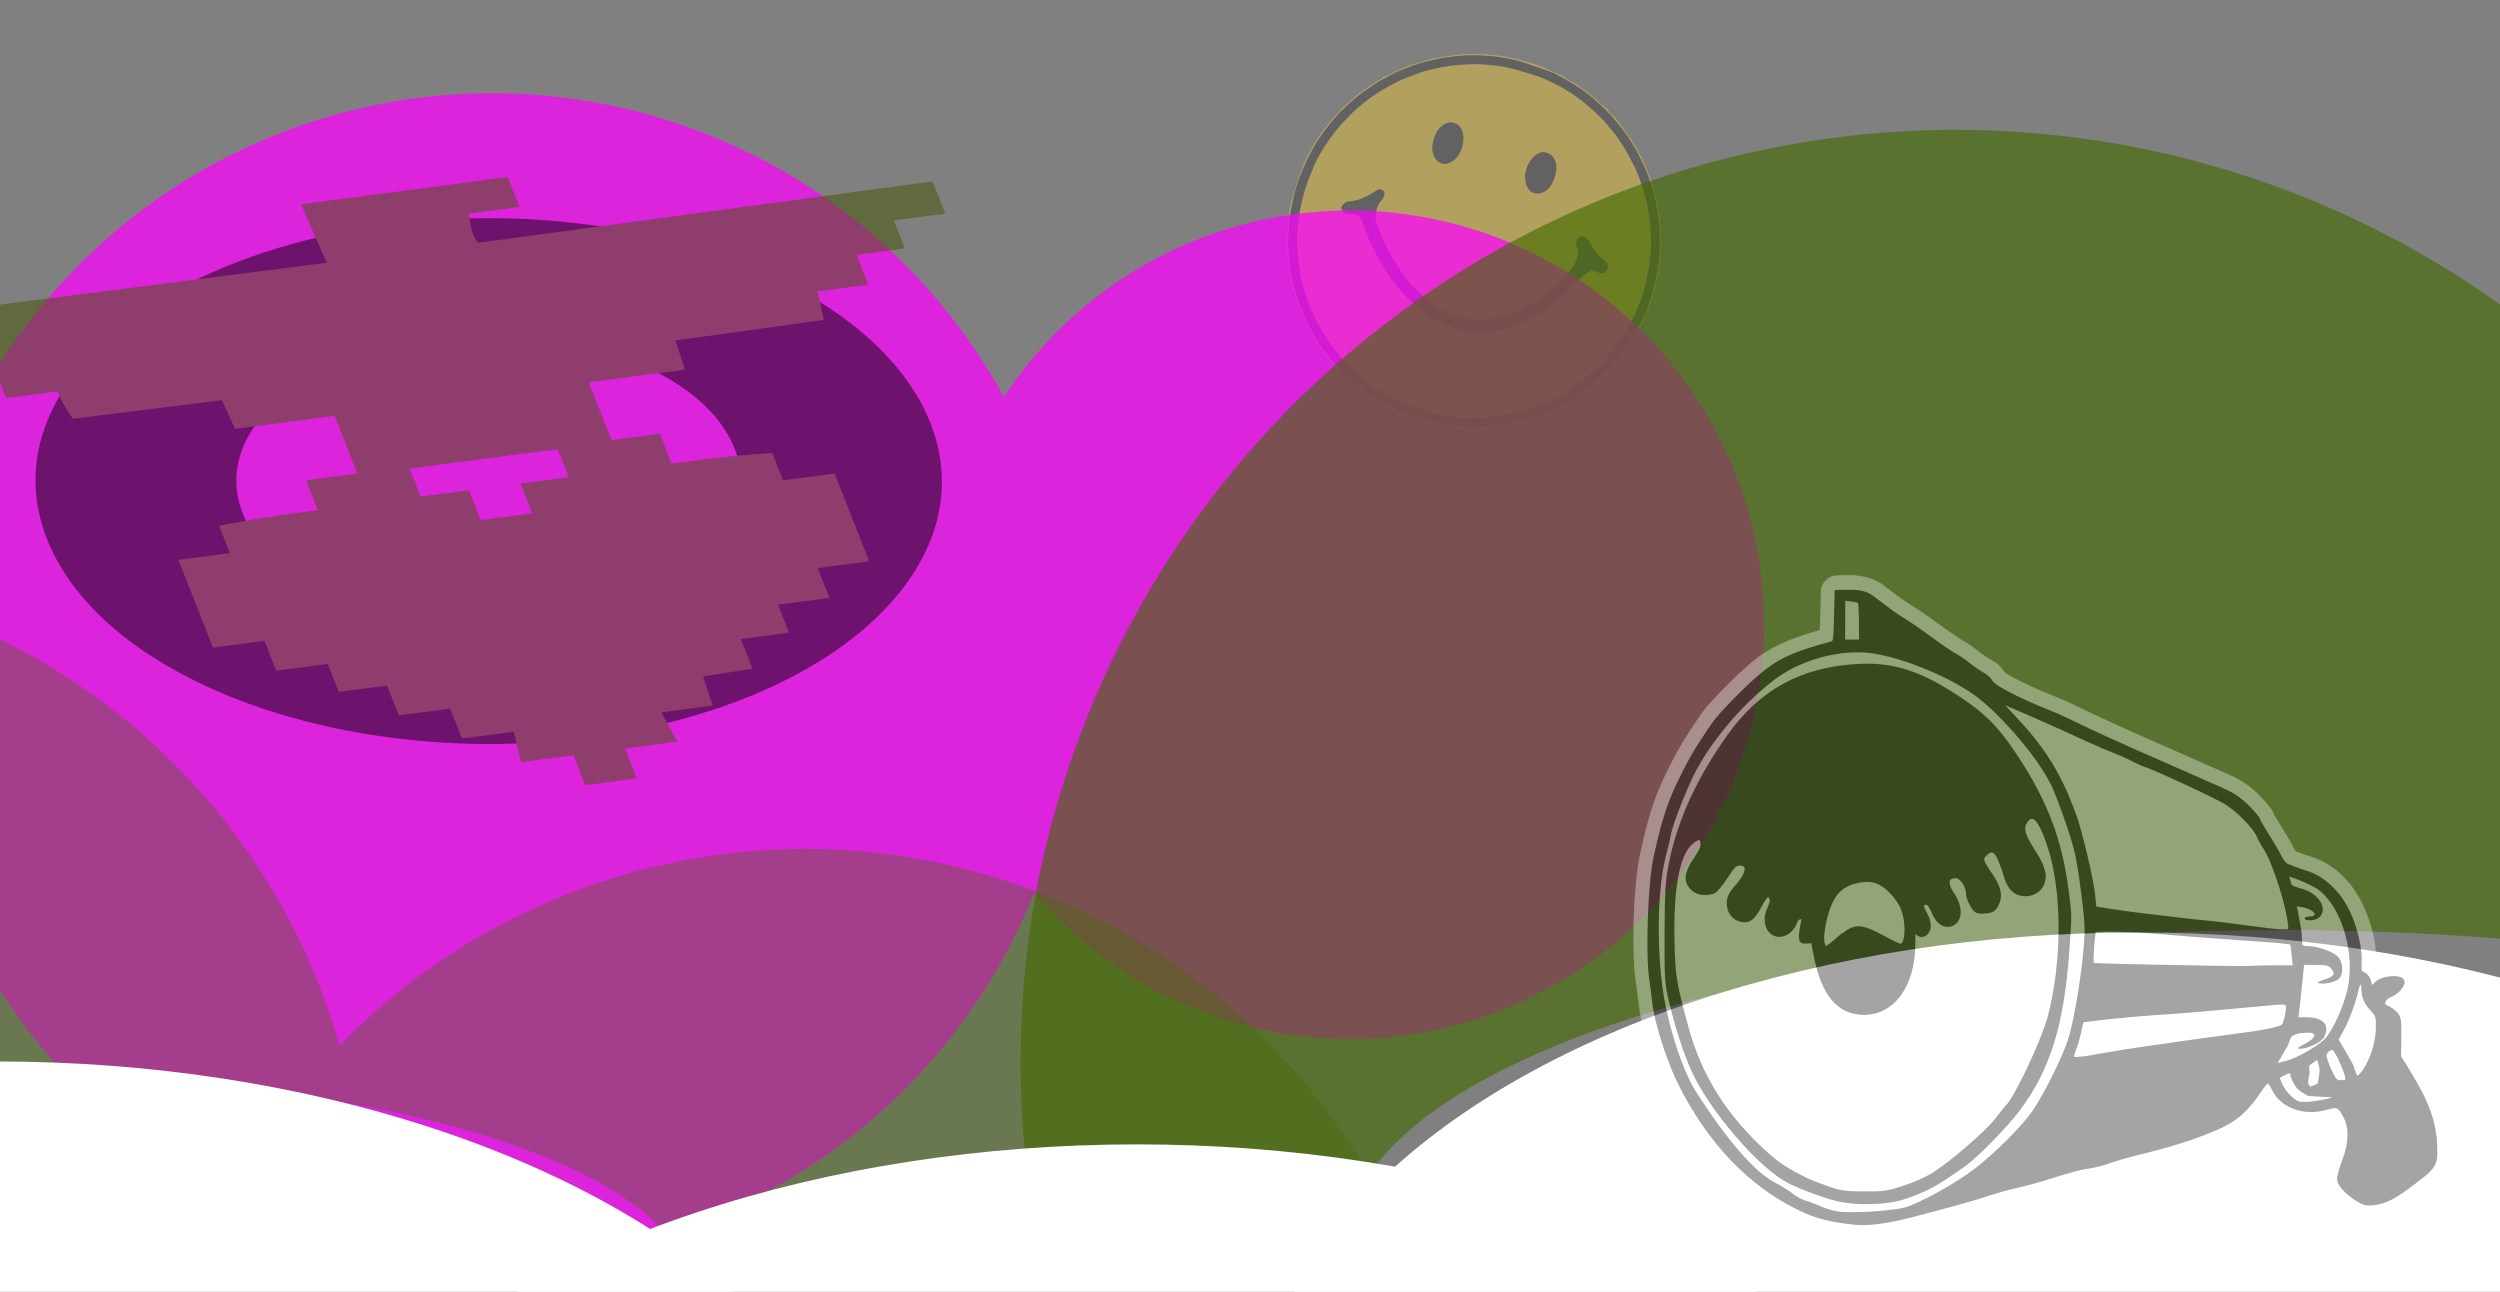
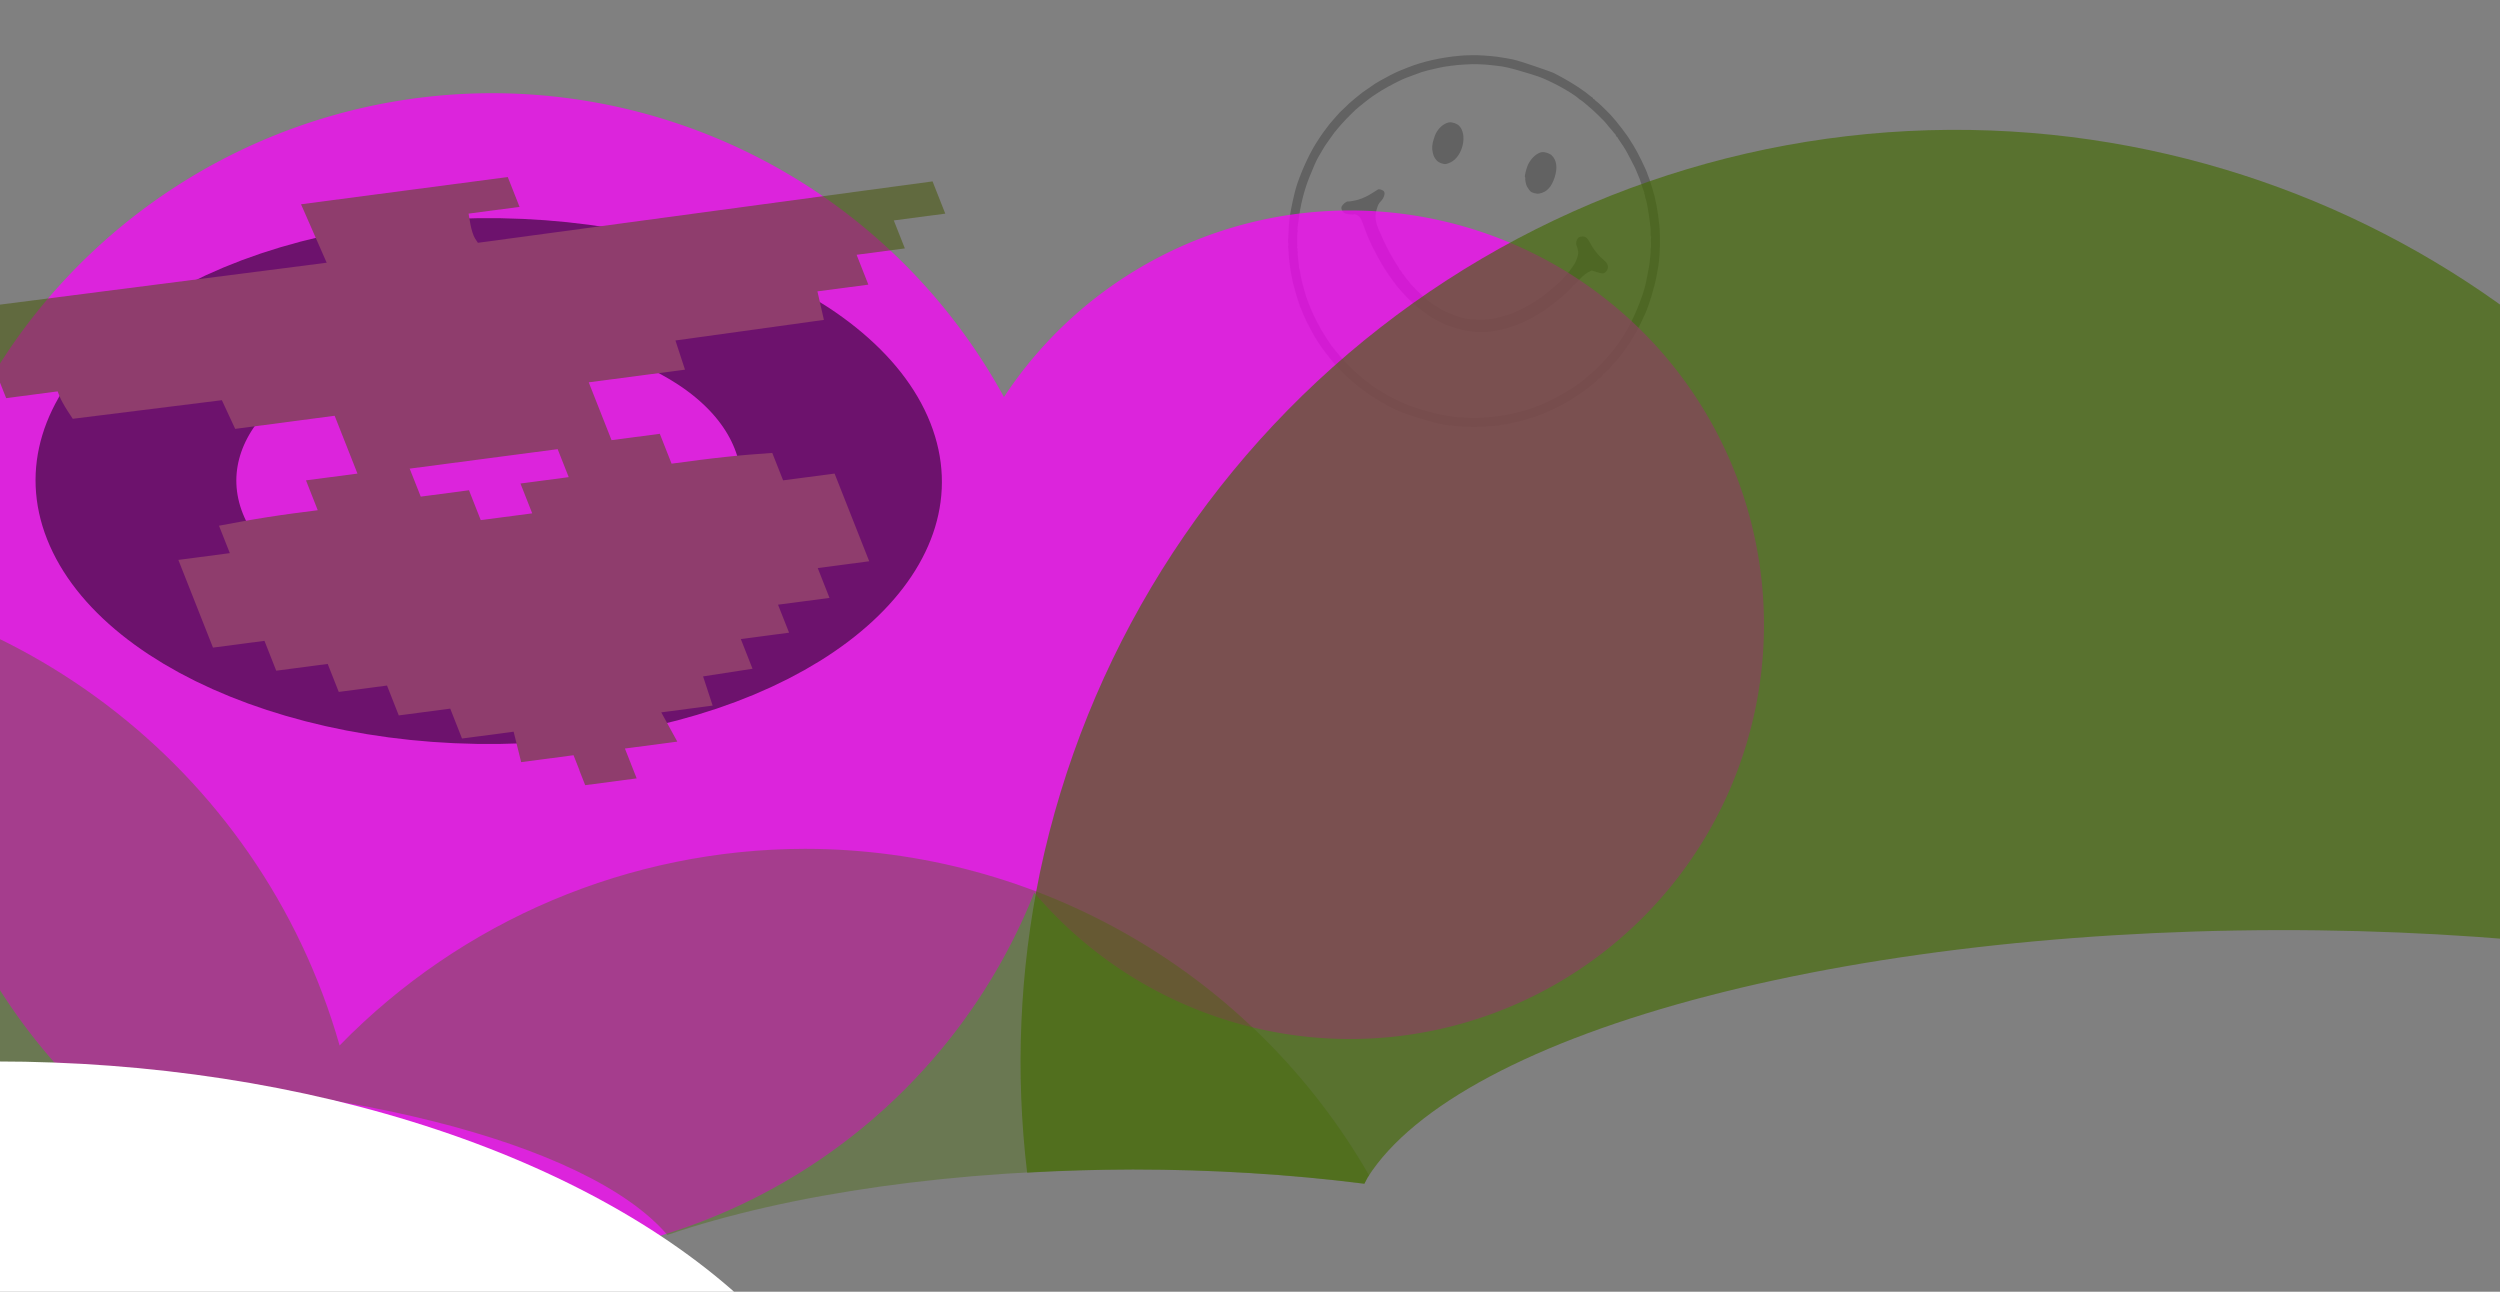
<svg xmlns="http://www.w3.org/2000/svg" xmlns:ns1="http://www.inkscape.org/namespaces/inkscape" xmlns:ns2="http://sodipodi.sourceforge.net/DTD/sodipodi-0.dtd" width="725.321mm" height="374.778mm" viewBox="0 0 725.321 374.778" version="1.1" id="svg921" ns1:version="0.92.4 (5da689c313, 2019-01-14)" ns2:docname="header.svg">
  <rect x="0" y="0" width="725.321" height="374.778" fill="#808080" stroke="none" />
  <defs id="defs915" />
  <ns2:namedview id="base" pagecolor="#ffffff" bordercolor="#666666" borderopacity="1.0" ns1:pageopacity="0.0" ns1:pageshadow="2" ns1:zoom="0.24748737" ns1:cx="1144.0327" ns1:cy="69.010012" ns1:document-units="mm" ns1:current-layer="layer1" showgrid="false" fit-margin-top="0" fit-margin-left="0" fit-margin-right="0" fit-margin-bottom="0" ns1:window-width="2560" ns1:window-height="1048" ns1:window-x="0" ns1:window-y="0" ns1:window-maximized="1" />
  <g ns1:label="Layer 1" ns1:groupmode="layer" id="layer1" transform="translate(366.173,103.245)">
    <g transform="matrix(2.034,0.653,-0.653,2.034,333.356,-406.461)" id="layer1-6" ns1:label="Layer 1" style="opacity:0.394">
      <g transform="matrix(0.376,0,0,0.376,-58.074,143.837)" id="g1641">
-         <path ns1:connector-curvature="0" id="path894-6" d="m -30.774,230.645 c -0.117,-0.053 -0.836,-0.14 -1.597,-0.2 -3.755,-0.299 -4.702,-0.413 -4.807,-0.583 -0.063,-0.101 -0.398,-0.184 -0.744,-0.184 -0.346,0 -1.323,-0.184 -2.169,-0.408 -0.847,-0.224 -1.996,-0.474 -2.553,-0.556 -0.558,-0.082 -1.066,-0.233 -1.13,-0.336 -0.064,-0.103 -0.304,-0.188 -0.532,-0.188 -0.229,0 -0.582,-0.086 -0.786,-0.19 -0.203,-0.105 -1.232,-0.453 -2.285,-0.774 -1.68,-0.513 -3.067,-1.041 -4.158,-1.584 -0.179,-0.089 -0.634,-0.23 -1.011,-0.313 -0.377,-0.083 -0.685,-0.238 -0.685,-0.346 0,-0.108 -0.12,-0.199 -0.266,-0.203 -0.146,-0.004 -1.026,-0.382 -1.954,-0.84 -0.928,-0.457 -1.791,-0.774 -1.916,-0.703 -0.125,0.071 -0.157,0.053 -0.071,-0.046 0.086,-0.095 -0.058,-0.287 -0.319,-0.426 -2.021,-1.078 -6.716,-4.004 -6.968,-4.342 -0.059,-0.078 -0.561,-0.426 -1.117,-0.772 -0.556,-0.346 -1.011,-0.684 -1.011,-0.752 -2.11e-4,-0.068 -0.455,-0.445 -1.012,-0.837 -0.556,-0.393 -1.262,-0.959 -1.568,-1.259 -0.306,-0.299 -1.348,-1.263 -2.316,-2.14 -0.968,-0.877 -2.029,-1.882 -2.359,-2.233 -1.812,-1.928 -2.323,-2.506 -3.76,-4.253 -0.865,-1.053 -1.759,-2.119 -1.985,-2.369 -0.226,-0.25 -0.412,-0.525 -0.412,-0.609 0,-0.309 -1.872,-2.631 -2.009,-2.493 -0.078,0.078 -0.079,-0.02 -0.002,-0.224 0.077,-0.201 0.052,-0.366 -0.056,-0.366 -0.108,0 -0.406,-0.393 -0.663,-0.873 -0.863,-1.615 -1.208,-2.21 -1.345,-2.317 -0.165,-0.128 -2.711,-5.169 -3.438,-6.805 -0.968,-2.179 -1.642,-3.933 -1.642,-4.271 4.22e-4,-0.185 -0.065,-0.402 -0.145,-0.482 -0.215,-0.215 -0.699,-1.673 -0.702,-2.118 -0.002,-0.236 -0.098,-0.326 -0.249,-0.233 -0.145,0.089 -0.188,0.059 -0.106,-0.074 0.077,-0.124 -0.051,-0.833 -0.284,-1.575 -0.233,-0.742 -0.424,-1.607 -0.426,-1.921 -0.002,-0.315 -0.099,-0.632 -0.216,-0.704 -0.117,-0.072 -0.213,-0.442 -0.213,-0.821 0,-0.379 -0.086,-0.78 -0.191,-0.891 -0.105,-0.111 -0.239,-0.585 -0.297,-1.053 -0.059,-0.468 -0.284,-2.143 -0.501,-3.722 -0.311,-2.264 -0.393,-4.176 -0.387,-9.038 0.007,-6.304 0.182,-8.635 0.941,-12.547 0.113,-0.585 0.264,-1.398 0.335,-1.808 0.071,-0.409 0.211,-0.936 0.311,-1.17 0.1,-0.234 0.241,-0.712 0.313,-1.063 0.072,-0.351 0.171,-0.829 0.22,-1.063 0.254,-1.207 0.872,-3.199 1.012,-3.261 0.088,-0.04 0.16,-0.283 0.16,-0.542 0,-0.259 0.076,-0.563 0.17,-0.673 0.093,-0.111 0.343,-0.728 0.554,-1.372 0.211,-0.643 0.508,-1.457 0.659,-1.808 0.151,-0.351 0.481,-1.116 0.733,-1.701 0.252,-0.585 0.831,-1.794 1.288,-2.688 0.457,-0.894 0.772,-1.683 0.7,-1.755 -0.072,-0.072 -0.018,-0.13 0.118,-0.13 0.137,0 0.248,-0.103 0.248,-0.228 0,-0.125 0.287,-0.645 0.639,-1.155 0.351,-0.51 0.639,-0.989 0.639,-1.064 0,-0.075 0.431,-0.803 0.958,-1.617 0.527,-0.814 0.958,-1.562 0.958,-1.662 0,-0.101 0.333,-0.552 0.74,-1.004 0.407,-0.451 0.742,-0.941 0.745,-1.087 0.003,-0.146 0.077,-0.267 0.165,-0.267 0.088,-7.9e-4 0.399,-0.356 0.692,-0.789 0.696,-1.031 2.59,-3.312 3.785,-4.559 0.603,-0.63 0.889,-1.087 0.784,-1.256 -0.103,-0.167 -0.078,-0.213 0.069,-0.122 0.131,0.08 0.873,-0.492 1.683,-1.297 2.494,-2.481 4.368,-4.161 6.132,-5.497 2.072,-1.57 6.785,-4.795 7.663,-5.243 3.857,-1.97 6.618,-3.335 7.571,-3.743 0.636,-0.272 1.323,-0.584 1.526,-0.691 0.203,-0.107 0.515,-0.195 0.692,-0.195 0.177,0 0.322,-0.101 0.322,-0.225 0,-0.124 0.078,-0.177 0.174,-0.118 0.185,0.114 1.634,-0.329 1.88,-0.575 0.08,-0.08 0.323,-0.145 0.539,-0.145 0.216,0 0.559,-0.084 0.763,-0.186 0.565,-0.286 1.847,-0.664 2.247,-0.664 0.197,0 0.357,-0.086 0.357,-0.19 0,-0.105 0.216,-0.194 0.479,-0.199 0.458,-0.007 1.245,-0.165 3.353,-0.666 2.055,-0.489 3.412,-0.698 7.663,-1.182 0.644,-0.073 3.087,-0.178 5.428,-0.234 3.464,-0.082 4.972,-0.013 8.089,0.35 2.107,0.247 4.335,0.5 4.949,0.561 0.615,0.059 1.118,0.185 1.118,0.276 0,0.091 0.359,0.225 0.798,0.298 2.358,0.394 4.627,0.927 5.212,1.224 0.203,0.103 0.516,0.188 0.695,0.188 0.179,0 0.491,0.091 0.695,0.203 0.203,0.111 1.136,0.457 2.073,0.767 0.937,0.31 2.296,0.841 3.02,1.18 0.724,0.339 1.384,0.616 1.466,0.616 0.082,0 0.974,0.403 1.982,0.897 1.008,0.494 1.977,0.867 2.153,0.83 0.176,-0.04 0.249,0.004 0.164,0.091 -0.085,0.087 0.259,0.367 0.766,0.624 0.507,0.257 1.149,0.625 1.427,0.82 0.278,0.194 0.667,0.353 0.866,0.353 0.198,0 0.393,0.076 0.432,0.17 0.039,0.093 1.364,1.069 2.945,2.167 1.581,1.099 3.112,2.218 3.404,2.488 0.291,0.27 0.643,0.491 0.781,0.491 0.138,0 0.282,0.08 0.321,0.178 0.039,0.098 0.837,0.838 1.774,1.644 2.691,2.316 4.872,4.495 6.764,6.759 0.963,1.152 1.966,2.348 2.229,2.658 0.263,0.31 0.479,0.642 0.479,0.736 1.45e-4,0.095 0.096,0.113 0.213,0.04 0.117,-0.072 0.213,0.02 0.213,0.2 0,0.182 0.096,0.332 0.213,0.332 0.117,0 0.213,0.102 0.213,0.227 0,0.19 0.911,1.544 1.278,1.9 0.061,0.059 0.3,0.472 0.533,0.918 0.233,0.446 0.591,0.993 0.796,1.214 0.205,0.221 0.373,0.501 0.373,0.624 0,0.122 0.096,0.222 0.213,0.222 0.117,0 0.213,0.143 0.213,0.319 0,0.176 0.085,0.319 0.19,0.319 0.104,0 0.254,0.257 0.333,0.572 0.079,0.315 0.314,0.817 0.523,1.116 0.209,0.299 0.751,1.262 1.205,2.14 0.454,0.877 0.899,1.627 0.99,1.666 0.091,0.04 0.165,0.249 0.165,0.466 0,0.217 0.096,0.454 0.213,0.526 0.117,0.072 0.213,0.294 0.214,0.491 6.39e-4,0.198 0.144,0.634 0.319,0.969 0.175,0.335 0.318,0.742 0.318,0.904 0,0.162 0.085,0.295 0.188,0.295 0.103,0 0.236,0.215 0.294,0.478 0.058,0.263 0.456,1.436 0.883,2.605 0.784,2.145 1.794,5.627 1.973,6.805 0.053,0.351 0.18,0.829 0.282,1.063 0.102,0.234 0.233,0.76 0.291,1.17 0.058,0.409 0.254,1.606 0.434,2.658 0.451,2.624 0.86,7.601 0.857,10.421 -0.005,4.014 -0.668,10.627 -1.386,13.824 -0.846,3.765 -1.58,6.388 -2.439,8.719 -0.431,1.17 -0.838,2.318 -0.904,2.552 -0.066,0.234 -0.296,0.739 -0.51,1.123 -0.214,0.384 -0.389,0.793 -0.389,0.91 0,0.264 -2.282,4.854 -3.059,6.154 -0.315,0.526 -0.675,1.22 -0.8,1.542 -0.125,0.322 -0.314,0.585 -0.419,0.585 -0.106,0 -0.192,0.097 -0.192,0.216 0,0.256 -1.525,2.623 -1.756,2.726 -0.088,0.04 -0.16,0.199 -0.16,0.355 0,0.156 -0.072,0.315 -0.16,0.355 -0.088,0.04 -0.779,0.884 -1.535,1.879 -2.174,2.857 -3.328,4.167 -6.288,7.135 -2.444,2.451 -7.935,7.114 -8.377,7.114 -0.09,0 -0.358,0.181 -0.596,0.403 -0.445,0.415 -4.051,2.787 -4.236,2.787 -0.057,0 -0.508,0.256 -1.004,0.569 -1.049,0.662 -4.923,2.649 -5.945,3.049 -1.01,0.395 -2.067,0.837 -3.044,1.273 -0.468,0.209 -2.001,0.737 -3.406,1.173 -1.405,0.436 -2.746,0.874 -2.98,0.973 -0.234,0.099 -0.905,0.274 -1.49,0.39 -0.585,0.116 -1.495,0.312 -2.022,0.437 -0.527,0.125 -1.341,0.281 -1.809,0.346 -0.468,0.066 -0.995,0.172 -1.171,0.237 -0.176,0.066 -0.655,0.151 -1.064,0.193 -0.985,0.1 -2.581,0.34 -2.98,0.449 -0.444,0.121 -12.191,0.284 -12.453,0.173 z" style="fill:#ffd42a;fill-opacity:1;stroke-width:0.213" />
        <path ns1:connector-curvature="0" id="path882-7" d="m -32.051,230.09 c -1.405,-0.109 -2.956,-0.294 -3.447,-0.411 -0.491,-0.118 -1.228,-0.214 -1.637,-0.214 -0.41,0 -0.804,-0.095 -0.876,-0.213 -0.072,-0.117 -0.43,-0.213 -0.796,-0.213 -0.365,0 -0.958,-0.09 -1.318,-0.201 -0.36,-0.111 -1.324,-0.359 -2.144,-0.554 -1.553,-0.369 -2.682,-0.683 -3.406,-0.95 -0.234,-0.086 -1.24,-0.423 -2.235,-0.747 -0.995,-0.324 -2.187,-0.767 -2.648,-0.983 -0.461,-0.217 -0.913,-0.394 -1.005,-0.394 -0.272,0 -5.688,-2.526 -5.926,-2.765 -0.109,-0.109 -0.401,-0.278 -2.112,-1.228 -1.569,-0.871 -5.542,-3.525 -7.041,-4.705 -0.761,-0.599 -1.546,-1.212 -1.745,-1.362 -1.647,-1.246 -6.589,-6.056 -7.944,-7.732 -0.458,-0.567 -0.884,-1.078 -0.946,-1.136 -0.399,-0.373 -2.112,-2.526 -2.314,-2.908 -0.134,-0.254 -0.369,-0.589 -0.521,-0.744 -0.261,-0.267 -1.949,-2.793 -3.218,-4.815 -1.739,-2.772 -4.169,-7.76 -5.148,-10.566 -0.204,-0.585 -0.451,-1.154 -0.549,-1.265 -0.098,-0.111 -0.178,-0.403 -0.178,-0.649 0,-0.245 -0.076,-0.538 -0.169,-0.649 -0.232,-0.277 -0.576,-1.391 -1.013,-3.286 -0.202,-0.877 -0.443,-1.786 -0.535,-2.02 -0.092,-0.234 -0.227,-0.712 -0.301,-1.063 -0.074,-0.351 -0.229,-1.069 -0.344,-1.595 -0.504,-2.292 -0.917,-5.653 -1.265,-10.297 -0.317,-4.227 0.208,-11.038 1.289,-16.712 0.476,-2.501 1.735,-7.009 2.494,-8.932 0.069,-0.176 0.135,-0.367 0.146,-0.425 0.057,-0.3 0.846,-2.341 1.192,-3.084 0.623,-1.338 1.486,-3.302 1.486,-3.382 0,-0.04 0.527,-1.002 1.171,-2.138 0.644,-1.136 1.171,-2.115 1.171,-2.175 0,-0.097 2.842,-4.536 3.243,-5.065 2.327,-3.069 3.271,-4.298 3.453,-4.495 0.122,-0.133 0.845,-0.937 1.606,-1.787 1.336,-1.493 4.012,-4.161 5.109,-5.095 0.578,-0.492 0.814,-0.689 2.562,-2.133 4.634,-3.831 10.445,-7.266 16.809,-9.934 1.378,-0.578 1.593,-0.66 2.661,-1.019 0.585,-0.197 1.256,-0.434 1.49,-0.527 0.693,-0.275 2.885,-0.902 4.257,-1.217 0.702,-0.161 1.66,-0.39 2.129,-0.508 1.423,-0.358 2.838,-0.604 6.067,-1.054 2.719,-0.379 3.884,-0.419 9.792,-0.336 3.688,0.053 7.041,0.15 7.45,0.218 0.41,0.068 1.32,0.218 2.022,0.332 0.702,0.114 1.732,0.307 2.288,0.43 0.556,0.122 1.418,0.31 1.916,0.417 3.045,0.655 7.285,1.899 8.832,2.592 0.496,0.222 1.047,0.404 1.224,0.404 0.177,0 0.322,0.095 0.322,0.213 0,0.117 0.186,0.213 0.413,0.213 0.227,0 0.472,0.095 0.545,0.213 0.072,0.117 0.267,0.213 0.433,0.213 0.339,0 4.012,1.774 6.592,3.184 2.42,1.323 8.002,5.186 9.388,6.497 0.129,0.122 0.848,0.721 1.597,1.331 2.053,1.672 7.371,7.185 8.252,8.554 0.188,0.292 0.606,0.819 0.929,1.17 0.323,0.351 0.588,0.703 0.588,0.782 6.45e-4,0.079 0.125,0.27 0.276,0.425 0.315,0.322 2.109,2.96 3.083,4.534 1.981,3.2 4.679,8.755 5.679,11.697 0.199,0.585 0.44,1.255 0.536,1.489 0.34,0.83 1.479,4.701 1.814,6.167 0.187,0.819 0.393,1.68 0.458,1.914 0.203,0.733 0.494,2.648 0.92,6.061 0.46,3.683 0.577,10.83 0.224,13.717 -0.826,6.764 -0.965,7.529 -2.207,12.228 -0.341,1.289 -1.437,4.634 -1.847,5.636 -0.144,0.351 -0.336,0.829 -0.427,1.063 -0.091,0.234 -0.51,1.166 -0.931,2.071 -0.421,0.905 -0.766,1.79 -0.766,1.967 0,0.177 -0.072,0.324 -0.16,0.327 -0.088,0.003 -0.395,0.523 -0.683,1.155 -0.288,0.632 -0.614,1.093 -0.725,1.025 -0.111,-0.068 -0.133,-0.013 -0.049,0.122 0.155,0.25 -0.677,1.946 -0.954,1.946 -0.083,0 -0.205,0.217 -0.272,0.483 -0.101,0.404 -1.072,2.031 -1.678,2.814 -0.091,0.117 -0.614,0.883 -1.163,1.701 -1.158,1.726 -2.435,3.355 -4.749,6.061 -1.191,1.393 -3.723,3.877 -6.702,6.576 -0.981,0.889 -3.563,2.895 -4.081,3.171 -0.254,0.136 -0.593,0.376 -0.752,0.535 -0.406,0.406 -3.662,2.485 -5.065,3.235 -0.644,0.344 -1.203,0.697 -1.242,0.785 -0.039,0.087 -0.207,0.159 -0.373,0.159 -0.166,0 -0.302,0.095 -0.302,0.213 0,0.117 -0.11,0.213 -0.245,0.213 -0.336,0 -2.612,1.114 -2.7,1.321 -0.039,0.092 -0.189,0.167 -0.333,0.167 -0.144,0 -0.758,0.239 -1.365,0.532 -0.607,0.292 -1.201,0.532 -1.32,0.532 -0.119,0 -0.383,0.087 -0.586,0.195 -0.667,0.351 -1.835,0.802 -3.35,1.292 -0.82,0.265 -1.682,0.557 -1.916,0.648 -0.234,0.091 -1.432,0.421 -2.661,0.732 -1.229,0.311 -2.529,0.654 -2.889,0.763 -0.36,0.109 -0.953,0.198 -1.318,0.198 -0.365,0 -0.716,0.084 -0.779,0.186 -0.063,0.102 -0.62,0.242 -1.237,0.311 -0.617,0.069 -1.888,0.223 -2.824,0.343 -2.432,0.312 -11.46,0.444 -14.475,0.211 z m 15.096,-3.63 c 1.415,-0.229 3.003,-0.467 3.53,-0.528 0.527,-0.059 1.149,-0.19 1.384,-0.284 0.234,-0.094 0.953,-0.286 1.597,-0.427 1.553,-0.34 4.461,-1.173 5.215,-1.494 0.234,-0.1 1.144,-0.444 2.022,-0.763 2.722,-0.992 7.018,-3.032 9.565,-4.543 1.544,-0.916 4.564,-2.837 4.697,-2.988 0.059,-0.067 0.613,-0.479 1.231,-0.917 0.619,-0.438 1.401,-1.042 1.739,-1.343 0.338,-0.3 0.68,-0.561 0.761,-0.58 0.147,-0.033 0.724,-0.561 3.316,-3.031 2.589,-2.467 6.199,-6.462 7.094,-7.848 0.226,-0.351 0.514,-0.747 0.639,-0.88 0.475,-0.507 0.972,-1.15 0.972,-1.258 0,-0.059 0.179,-0.372 0.397,-0.689 0.219,-0.317 0.865,-1.344 1.437,-2.282 0.572,-0.938 1.156,-1.895 1.299,-2.127 0.823,-1.336 3.261,-6.534 3.899,-8.314 0.247,-0.688 0.531,-1.443 0.631,-1.677 0.247,-0.575 1.214,-3.698 1.351,-4.36 0.061,-0.292 0.219,-0.915 0.352,-1.382 1.451,-5.104 2.315,-15.22 1.735,-20.31 -0.702,-6.155 -0.77,-6.615 -1.32,-8.932 -0.125,-0.526 -0.276,-1.244 -0.335,-1.595 -0.059,-0.351 -0.213,-0.853 -0.342,-1.116 -0.129,-0.263 -0.182,-0.53 -0.117,-0.595 0.065,-0.066 -0.159,-0.854 -0.496,-1.755 -0.337,-0.901 -0.613,-1.805 -0.613,-2.01 -4.28e-4,-0.205 -0.077,-0.372 -0.169,-0.372 -0.093,0 -0.289,-0.451 -0.437,-1.001 -0.264,-0.985 -0.41,-1.351 -1.467,-3.677 -0.668,-1.47 -2.202,-4.54 -2.775,-5.553 -0.891,-1.576 -1.012,-1.773 -1.253,-2.037 -0.135,-0.148 -0.374,-0.559 -0.531,-0.912 -0.157,-0.353 -0.357,-0.643 -0.446,-0.643 -0.089,0 -0.161,-0.136 -0.161,-0.301 0,-0.166 -0.077,-0.333 -0.171,-0.372 -0.094,-0.04 -0.779,-0.932 -1.522,-1.985 -0.743,-1.053 -1.408,-1.962 -1.479,-2.02 -0.07,-0.059 -0.6,-0.681 -1.177,-1.382 -1.328,-1.615 -1.434,-1.729 -3.799,-4.071 -2.995,-2.965 -3.616,-3.52 -5.704,-5.095 -0.753,-0.567 -1.4,-1.106 -1.439,-1.197 -0.039,-0.09 -0.185,-0.165 -0.326,-0.165 -0.14,0 -0.393,-0.192 -0.561,-0.425 -0.169,-0.234 -0.388,-0.425 -0.487,-0.425 -0.099,0 -0.494,-0.239 -0.878,-0.532 -0.384,-0.292 -0.751,-0.532 -0.816,-0.532 -0.104,0 -2.042,-1.225 -2.609,-1.648 -0.117,-0.087 -0.596,-0.357 -1.064,-0.599 -0.468,-0.242 -1.522,-0.785 -2.341,-1.207 -1.764,-0.909 -3.133,-1.518 -6.28,-2.792 -0.761,-0.309 -1.505,-0.56 -1.653,-0.56 -0.148,3.3e-4 -0.435,-0.092 -0.639,-0.205 -0.527,-0.294 -2.284,-0.86 -3.776,-1.217 -3.408,-0.816 -4.665,-1.052 -8.302,-1.561 -2.799,-0.392 -3.915,-0.435 -9.047,-0.352 -5.848,0.095 -8.063,0.279 -11.069,0.922 -0.878,0.188 -1.98,0.417 -2.448,0.509 -2.025,0.398 -5.962,1.546 -7.237,2.111 -0.234,0.104 -0.953,0.378 -1.597,0.609 -2.173,0.78 -6.911,3.029 -8.234,3.91 -0.489,0.326 -0.944,0.592 -1.009,0.592 -0.134,0 -4.214,2.574 -4.38,2.764 -0.059,0.067 -1.16,0.927 -2.448,1.912 -1.288,0.985 -2.759,2.178 -3.27,2.651 -2.799,2.595 -5.931,5.936 -7.448,7.946 -0.414,0.548 -0.814,1.044 -0.89,1.103 -0.255,0.197 -3.761,5.414 -4.359,6.486 -1.387,2.488 -3.05,5.882 -3.802,7.762 -0.444,1.111 -0.89,2.212 -0.99,2.446 -0.1,0.234 -0.441,1.287 -0.757,2.339 -0.316,1.053 -0.646,2.105 -0.734,2.339 -0.21,0.56 -0.537,1.85 -0.837,3.296 -0.133,0.643 -0.335,1.552 -0.448,2.02 -0.318,1.321 -0.63,4.119 -0.915,8.216 -0.349,5.009 0.015,10.622 1.032,15.922 0.191,0.994 0.399,2.167 0.463,2.607 0.064,0.44 0.202,0.852 0.307,0.916 0.105,0.066 0.19,0.347 0.19,0.627 0,0.28 0.089,0.729 0.198,0.998 0.109,0.269 0.357,1.063 0.55,1.765 0.193,0.702 0.439,1.442 0.547,1.645 0.107,0.203 0.195,0.562 0.195,0.797 0,0.236 0.096,0.428 0.213,0.428 0.117,0 0.213,0.186 0.213,0.413 0,0.227 0.096,0.472 0.213,0.544 0.117,0.072 0.213,0.279 0.213,0.459 0,0.34 0.204,0.834 1.41,3.42 0.395,0.847 0.718,1.636 0.718,1.755 0,0.118 0.072,0.215 0.161,0.215 0.088,0 0.294,0.311 0.458,0.691 0.163,0.38 0.632,1.265 1.042,1.967 0.41,0.702 0.855,1.467 0.988,1.701 0.324,0.57 2.703,4.17 3.021,4.572 3.339,4.218 3.82,4.767 6.686,7.64 1.538,1.541 3.275,3.104 4.671,4.203 0.38,0.299 2.078,1.664 2.612,2.1 0.206,0.168 0.417,0.306 0.469,0.306 0.051,0 0.697,0.42 1.434,0.933 3.382,2.354 7.512,4.537 12.51,6.612 0.992,0.412 1.927,0.749 2.078,0.749 0.152,0 0.442,0.084 0.645,0.188 0.68,0.346 1.429,0.63 1.966,0.746 0.692,0.149 2.854,0.685 3.938,0.975 2.208,0.591 6.759,1.301 9.579,1.495 3.847,0.265 10.79,0.033 13.819,-0.454 z m -10.519,-31.458 c -0.527,-0.097 -1.868,-0.334 -2.98,-0.526 -1.112,-0.192 -2.214,-0.43 -2.448,-0.53 -0.234,-0.099 -0.761,-0.282 -1.171,-0.405 -1.452,-0.436 -3.948,-1.314 -4.683,-1.646 -1.469,-0.664 -4.366,-2.09 -4.47,-2.201 -0.059,-0.059 -0.346,-0.23 -0.639,-0.373 -1.168,-0.571 -3.974,-2.317 -4.434,-2.759 -0.155,-0.149 -0.491,-0.382 -0.745,-0.518 -0.254,-0.135 -1.372,-0.968 -2.485,-1.85 -1.112,-0.882 -2.149,-1.704 -2.304,-1.826 -0.599,-0.473 -3.385,-3.052 -4.718,-4.369 -2.715,-2.682 -4.835,-5.072 -6.601,-7.443 -1.543,-2.072 -2.151,-2.727 -2.83,-3.049 -0.792,-0.375 -1.968,-0.473 -2.15,-0.177 -0.151,0.244 -2.21,0.67 -3.072,0.636 -0.87,-0.033 -1.953,-1.03 -1.953,-1.797 0,-0.915 1.091,-2.631 1.672,-2.631 0.267,0 2.447,-1.152 3.294,-1.74 1.466,-1.019 2.947,-2.405 4.124,-3.86 0.679,-0.838 1.352,-1.649 1.496,-1.801 0.415,-0.439 1.878,-0.407 2.386,0.053 0.645,0.583 0.601,2.312 -0.093,3.694 -0.442,0.88 -0.532,1.362 -0.532,2.862 0,3.009 0.932,4.969 3.866,8.13 0.217,0.234 0.945,1.039 1.617,1.789 2.293,2.557 5.636,5.759 7.662,7.339 0.732,0.571 1.33,1.119 1.33,1.219 0,0.1 0.127,0.182 0.282,0.182 0.155,0 0.507,0.24 0.782,0.532 0.275,0.292 0.583,0.532 0.685,0.532 0.102,0 0.395,0.195 0.651,0.434 0.257,0.239 0.899,0.685 1.428,0.992 0.529,0.307 1.009,0.614 1.068,0.682 0.471,0.551 5.558,3.139 8.408,4.276 0.746,0.297 3.336,1.028 5.215,1.47 2.7,0.636 8.104,0.858 10.255,0.423 3.143,-0.636 5.116,-1.217 6.988,-2.055 0.644,-0.288 1.41,-0.63 1.703,-0.76 0.96,-0.424 4.546,-2.765 6.067,-3.959 2.095,-1.645 5.673,-5.323 7.344,-7.547 0.41,-0.546 0.86,-1.12 1,-1.275 0.366,-0.408 3.289,-4.929 3.999,-6.185 0.793,-1.403 1.237,-2.286 1.926,-3.828 0.888,-1.986 0.915,-2.056 1.272,-3.296 0.185,-0.643 0.436,-1.484 0.557,-1.869 0.121,-0.385 0.22,-1.444 0.22,-2.355 0,-1.405 -0.087,-1.812 -0.578,-2.69 -0.318,-0.569 -0.746,-1.215 -0.951,-1.435 -0.676,-0.725 -0.741,-2.337 -0.124,-3.115 0.13,-0.165 0.553,-0.431 0.94,-0.592 1.159,-0.484 1.968,-0.183 3.48,1.297 0.744,0.728 1.879,1.676 2.523,2.106 0.644,0.43 1.267,0.855 1.384,0.943 0.261,0.197 1.785,0.942 3.122,1.528 1.74,0.762 2.332,2.141 1.559,3.634 -0.467,0.902 -0.92,1.059 -3.055,1.059 h -1.914 l -1.027,1.016 c -0.926,0.916 -1.942,2.673 -3.07,5.311 -0.163,0.38 -0.368,0.691 -0.457,0.691 -0.089,0 -0.161,0.093 -0.161,0.207 0,0.257 -1.261,2.829 -1.879,3.834 -0.252,0.409 -0.524,0.888 -0.605,1.063 -0.391,0.854 -4.709,7.092 -5.152,7.443 -0.074,0.059 -0.613,0.68 -1.198,1.381 -2.34,2.803 -5.745,5.914 -8.663,7.914 -1.935,1.327 -6.082,3.614 -6.837,3.772 -0.139,0.026 -0.54,0.171 -0.891,0.316 -1.649,0.68 -3.177,1.071 -6.28,1.608 -1.958,0.339 -7.523,0.398 -9.153,0.098 z m -20.01,-55.319 c -1.045,-0.603 -1.628,-1.181 -2.232,-2.212 -0.936,-1.597 -1.219,-2.783 -1.209,-5.082 0.007,-1.778 0.105,-2.403 0.569,-3.654 0.613,-1.651 1.831,-3.106 3.025,-3.613 0.988,-0.419 2.699,-0.365 3.634,0.115 3.97,2.04 4.666,10.101 1.166,13.495 -0.443,0.43 -1.079,0.923 -1.414,1.096 -0.867,0.449 -2.635,0.376 -3.539,-0.145 z m 35.459,0.182 c -0.43,-0.267 -0.973,-0.678 -1.597,-1.21 -0.462,-0.394 -1.506,-2.242 -1.506,-2.666 0,-0.171 -0.079,-0.311 -0.175,-0.311 -0.341,0 -0.582,-3.31 -0.351,-4.82 0.393,-2.565 1.803,-4.937 3.379,-5.684 0.937,-0.444 2.734,-0.438 3.684,0.013 2.255,1.069 3.467,3.584 3.467,7.197 0,3.75 -1.054,5.974 -3.466,7.313 -0.904,0.501 -2.752,0.592 -3.436,0.168 z" style="fill:#333333;fill-opacity:1;stroke-width:0.213" />
      </g>
    </g>
    <path ns1:connector-curvature="0" style="opacity:0.722;fill:#ff00ff;fill-opacity:1;stroke:none;stroke-width:11.324;stroke-linecap:round;stroke-linejoin:bevel;stroke-miterlimit:10;stroke-dasharray:none;stroke-opacity:1;paint-order:normal" d="M -223.298,-76.205 A 169.333,169.333 0 0 0 -392.631,93.128 169.333,169.333 0 0 0 -223.298,262.462 169.333,169.333 0 0 0 -66.11,155.722 120.196,120.196 0 0 0 25.41,198.206 120.196,120.196 0 0 0 145.607,78.009 120.196,120.196 0 0 0 25.41,-42.187 120.196,120.196 0 0 0 -74.897,11.944 169.333,169.333 0 0 0 -223.298,-76.205 Z" id="path1556" />
    <path style="opacity:0.722;fill:#446b00;fill-opacity:0.497;stroke:none;stroke-width:7.478;stroke-linecap:round;stroke-linejoin:bevel;stroke-miterlimit:10;stroke-dasharray:none;stroke-opacity:1;paint-order:normal" d="m -449.328,62.89 c -56.282,20.281 -91.944,183.239 -38.546,164.917 m 0,0 c 35.442,-11.8 83.512,-18.429 133.635,-18.429 84.4,0.01 158.551,18.65 181.686,45.674 35.508,-12.125 84.195,-18.972 135.058,-18.995 22.955,0.007 45.715,1.407 67.163,4.13 0.309,-0.629 0.639,-1.257 0.988,-1.884 0.132,-0.169 0.266,-0.337 0.401,-0.506 -33.683,-58.573 -96.074,-94.708 -163.641,-94.776 -50.863,0.069 -99.55,20.637 -135.058,57.054 -23.135,-81.168 -97.285,-137.157 -181.686,-137.185" id="path1538" ns1:connector-curvature="0" ns2:nodetypes="cccccccccccc" />
    <path style="opacity:0.722;fill:#426a00;fill-opacity:0.881;stroke:none;stroke-width:18.644;stroke-linecap:round;stroke-linejoin:round;stroke-miterlimit:4;stroke-dasharray:none;stroke-opacity:1" d="M 211.355,-65.387 C 147.4,-67.785 84.653,-47.511 34.193,-8.144 -16.268,31.223 -51.198,87.152 -64.432,149.769 c -5.943,28.678 -7.207,58.129 -3.742,87.211 10.134,-0.585 20.394,-0.894 30.679,-0.923 22.955,0.007 45.715,1.407 67.163,4.13 0.309,-0.629 0.639,-1.257 0.988,-1.884 13.234,-20.848 48.164,-39.468 98.625,-52.575 50.461,-13.107 113.207,-19.857 177.162,-19.058 15.455,0.193 30.831,0.825 45.963,1.89 44.175,3.139 85.299,9.899 119.646,19.666 -7.921,-121.431 -95.678,-222.758 -214.735,-247.936 -15.131,-3.198 -30.508,-5.097 -45.963,-5.677 z" id="path4716-0" ns1:connector-curvature="0" ns2:nodetypes="cscccccsccccc" />
-     <ellipse style="opacity:1;fill:#ffffff;fill-opacity:1;stroke:none;stroke-width:7.478;stroke-linecap:round;stroke-linejoin:bevel;stroke-miterlimit:10;stroke-dasharray:none;stroke-opacity:1;paint-order:normal" id="path1858" cx="-36.362" cy="376.837" rx="256.044" ry="148.067" />
    <ellipse style="opacity:1;fill:#ffffff;fill-opacity:1;stroke:none;stroke-width:7.478;stroke-linecap:round;stroke-linejoin:bevel;stroke-miterlimit:10;stroke-dasharray:none;stroke-opacity:1;paint-order:normal" id="path1858-2" cx="-367.242" cy="352.783" rx="256.044" ry="148.067" />
-     <ellipse style="opacity:1;fill:#ffffff;fill-opacity:1;stroke:none;stroke-width:7.478;stroke-linecap:round;stroke-linejoin:bevel;stroke-miterlimit:10;stroke-dasharray:none;stroke-opacity:1;paint-order:normal" id="path1858-9" cx="253.892" cy="315.365" rx="256.044" ry="148.067" />
    <g id="g1536" transform="matrix(1.168,0,0,1.168,-67.068,3.329)" style="opacity:0.357">
-       <path ns1:connector-curvature="0" id="path3073-0" d="m 203.12,51.613 c -0.489,0.002 -1.019,0.011 -1.593,0.029 l -1.33,0.04 c -2.176,0.066 -3.922,1.821 -3.977,3.998 l -0.158,6.253 c -0.055,2.17 -0.101,2.649 -0.144,3.327 -7.849,2.216 -12.62,4.355 -17.13,8.194 -2.22,1.889 -4.813,4.38 -7.125,6.763 -2.312,2.383 -4.22,4.451 -5.441,6.254 -3.839,5.671 -5.1,7.739 -7.175,11.793 -3.879,7.577 -5.496,12.307 -7.736,22.592 -1.632,7.491 -2.213,23.85 -1.112,31.425 0.308,2.118 0.643,4.771 0.705,5.447 0.548,5.965 3.656,15.416 6.823,21.757 7.595,15.209 18.382,26.58 31.649,32.966 4.479,2.156 8.232,3.122 14.865,3.878 4.127,0.471 8.888,-0.256 15.491,-1.94 8.666,-2.211 16.112,-4.285 19.98,-5.603 1.342,-0.457 4.374,-1.298 6.204,-1.704 2.217,-0.492 5.396,-1.345 7.493,-2.015 5.615,-1.795 8.488,-2.532 10.364,-2.786 1.816,-0.245 3.832,-0.8 5.59,-1.474 0.635,-0.243 5.159,-1.56 8.84,-2.449 8.064,-1.948 16.411,-4.76 21.118,-7.44 3.017,-1.718 5.527,-4.284 7.868,-7.433 3.629,4.237 9.7,5.858 15.44,4.245 0.188,-0.053 0.154,-0.03 0.297,-0.062 0.088,0.148 0.09,0.117 0.2,0.329 0.624,1.213 0.809,3.867 -0.566,7.488 -0.391,1.029 -0.736,2.072 -1.003,3.004 -0.267,0.932 -0.526,1.291 -0.531,2.869 -0.007,2.285 1.051,3.746 2.138,4.988 1.087,1.242 2.422,2.322 4.021,3.387 1.977,1.317 4.844,2.013 7.069,1.715 3.666,-0.491 6.848,-2.211 11.712,-5.919 2.592,-1.976 4.274,-3.143 5.6,-5.234 1.326,-2.092 1.406,-4.428 1.356,-6.552 -0.166,-7.019 -2.344,-13.003 -7.463,-21.272 l -1.518,-2.451 0.043,-3.703 c 0.027,-2.249 0.07,-3.553 -0.182,-5.02 -0.222,-1.291 -1.095,-2.693 -1.806,-3.516 1.043,-0.894 1.931,-1.975 2.478,-3.393 0.412,-1.069 0.44,-2.795 -0.25,-4.045 -0.69,-1.25 -1.677,-1.837 -2.429,-2.167 -1.504,-0.661 -2.612,-0.639 -3.774,-0.578 -1.198,0.063 -2.428,0.161 -3.65,0.596 -0.074,-0.066 -0.172,-0.127 -0.252,-0.191 0.273,-4.637 -1.119,-10.067 -3.354,-14.708 -2.704,-5.615 -7.244,-10.051 -12.793,-11.747 -0.965,-0.295 -2.42,-0.816 -2.545,-0.869 -0.394,-0.167 -0.812,-0.308 -1.229,-0.463 -0.136,-0.193 -0.298,-0.423 -0.423,-0.672 -0.759,-1.51 -2.162,-3.871 -3.411,-5.824 -0.552,-0.864 -1.058,-1.702 -1.396,-2.297 -0.128,-0.225 -0.198,-0.36 -0.262,-0.483 -0.136,-0.476 -0.306,-0.734 -0.407,-0.914 -0.163,-0.29 -0.286,-0.464 -0.41,-0.635 -0.248,-0.342 -0.492,-0.639 -0.777,-0.97 -0.57,-0.663 -1.279,-1.423 -2.066,-2.213 -2.129,-2.135 -4.548,-3.783 -7.294,-4.962 -1.815,-0.779 -4.449,-1.946 -5.729,-2.535 -1.452,-0.668 -5.055,-2.258 -8.179,-3.612 -9.309,-4.032 -19.809,-8.805 -22.683,-10.274 -1.898,-0.97 -4.954,-2.339 -7.218,-3.241 -3.521,-1.403 -6.751,-2.872 -9.078,-4.084 -1.164,-0.606 -2.107,-1.156 -2.684,-1.539 -0.577,-0.384 -0.805,-1.116 -0.082,0.245 -1.092,-2.055 -2.131,-2.783 -3.853,-3.676 -0.215,-0.111 -1.906,-1.221 -2.75,-1.907 -1.324,-1.076 -2.757,-2.1 -4.205,-2.84 0.161,0.082 -2.932,-1.891 -5.142,-3.529 -2.39,-1.771 -5.247,-3.774 -6.861,-4.765 -2.216,-1.361 -3.403,-2.206 -7.457,-5.317 -2.194,-1.684 -5.183,-2.568 -8.707,-2.56 l -0.005,-5.8e-5 z" style="color:#000000;font-style:normal;font-variant:normal;font-weight:normal;font-stretch:normal;font-size:medium;line-height:normal;font-family:sans-serif;text-indent:0;text-align:start;text-decoration:none;text-decoration-line:none;text-decoration-style:solid;text-decoration-color:#000000;letter-spacing:normal;word-spacing:normal;text-transform:none;writing-mode:lr-tb;direction:ltr;baseline-shift:baseline;text-anchor:start;white-space:normal;clip-rule:nonzero;display:inline;overflow:visible;visibility:visible;opacity:1;isolation:auto;mix-blend-mode:normal;color-interpolation:sRGB;color-interpolation-filters:linearRGB;solid-color:#000000;solid-opacity:1;fill:#ffffff;fill-opacity:1;fill-rule:nonzero;stroke:none;stroke-width:8.205;stroke-linecap:butt;stroke-linejoin:round;stroke-miterlimit:4;stroke-dasharray:none;stroke-dashoffset:0;stroke-opacity:1;color-rendering:auto;image-rendering:auto;shape-rendering:auto;text-rendering:auto;enable-background:accumulate" />
-       <path ns1:connector-curvature="0" id="path3075-7-7" d="m 204.331,55.271 c -0.791,-0.035 -1.698,-0.029 -2.777,0.004 l -1.904,0.059 -0.173,6.821 c -0.078,3.103 -0.133,4.689 -0.281,5.387 -0.074,0.349 -0.139,0.42 -0.181,0.456 -0.042,0.035 -0.176,0.091 -0.478,0.171 -9.072,2.394 -12.992,4.193 -17.565,8.085 -2.084,1.774 -4.635,4.219 -6.882,6.534 -2.247,2.315 -4.171,4.47 -5.057,5.778 -3.82,5.643 -4.916,7.443 -6.955,11.426 -3.8,7.423 -5.216,11.565 -7.434,21.743 -1.385,6.358 -2.002,23.755 -1.069,30.176 0.314,2.161 0.645,4.723 0.728,5.63 0.448,4.877 3.568,14.702 6.47,20.512 7.317,14.652 17.556,25.37 30.033,31.376 4.211,2.027 7.265,2.814 13.747,3.554 0.043,0.006 0.11,-0.009 0.154,-0.005 3.349,0.354 7.732,-0.228 14.072,-1.846 8.619,-2.199 16.101,-4.293 19.719,-5.526 1.582,-0.539 4.575,-1.363 6.575,-1.807 2.056,-0.456 5.259,-1.318 7.183,-1.933 5.673,-1.814 8.699,-2.616 10.964,-2.922 1.305,-0.176 3.395,-0.732 4.808,-1.273 1.248,-0.478 5.497,-1.673 9.268,-2.583 7.811,-1.886 16.24,-4.819 20.206,-7.078 3.033,-1.727 5.511,-4.207 7.995,-7.957 0.453,-0.684 0.931,-1.307 1.317,-1.746 0.174,-0.198 0.32,-0.341 0.437,-0.445 0.072,0.075 0.145,0.15 0.242,0.28 0.262,0.352 0.575,0.871 0.848,1.44 2.096,4.366 7.865,6.426 13.255,4.911 1.632,-0.459 2.413,-0.566 2.857,-0.369 0.443,0.198 0.912,0.869 1.703,2.407 1.278,2.485 1.192,6.129 -0.406,10.333 -0.354,0.932 -0.676,1.899 -0.911,2.72 -0.235,0.821 -0.396,1.429 -0.397,1.918 -0.003,0.897 0.484,1.772 1.272,2.672 0.788,0.9 1.908,1.832 3.326,2.777 1.773,1.182 2.732,1.419 4.667,1.16 3,-0.401 5.316,-1.621 10.051,-5.23 2.562,-1.953 3.969,-3.067 4.768,-4.327 0.799,-1.26 0.858,-2.566 0.81,-4.592 -0.152,-6.416 -1.96,-11.475 -6.937,-19.512 l -2.057,-3.318 0.057,-4.722 c 0.027,-2.221 0.023,-3.477 -0.132,-4.384 -0.156,-0.907 -0.545,-1.483 -1.068,-1.983 -0.66,-0.631 -1.602,-1.282 -2.337,-1.572 -0.244,-0.096 -0.348,-0.211 -0.406,-0.325 -0.058,-0.114 -0.077,-0.248 -0.03,-0.433 0.093,-0.369 0.495,-0.887 1.227,-1.198 1.638,-0.696 2.932,-1.86 3.468,-3.251 0.136,-0.352 0.129,-0.77 -0.049,-1.093 -0.178,-0.323 -0.465,-0.521 -0.77,-0.654 -0.609,-0.268 -1.362,-0.329 -2.182,-0.286 -1.64,0.087 -3.541,0.578 -4.543,1.777 -0.181,0.217 -0.315,0.331 -0.405,0.398 -0.012,-0.019 0.007,0.009 -0.008,-0.024 -0.072,-0.151 -0.16,-0.422 -0.24,-0.791 -0.216,-0.998 -0.862,-1.929 -1.755,-2.34 -0.433,-0.199 -0.498,-0.249 -0.577,-0.482 -0.079,-0.232 -0.108,-0.788 -0.046,-1.784 0.221,-3.562 -1.051,-8.95 -3.02,-13.038 -2.329,-4.835 -6.322,-8.588 -10.663,-9.915 -1.063,-0.325 -2.407,-0.792 -2.886,-0.995 -0.562,-0.238 -1.376,-0.543 -1.87,-0.702 0.07,0.022 -0.302,-0.221 -0.616,-0.615 -0.314,-0.394 -0.659,-0.925 -0.931,-1.469 -0.61,-1.214 -2.043,-3.657 -3.229,-5.51 -0.582,-0.91 -1.112,-1.784 -1.492,-2.453 -0.19,-0.334 -0.341,-0.618 -0.441,-0.82 -0.05,-0.101 -0.088,-0.183 -0.106,-0.23 -0.018,-0.047 3.5e-4,-0.111 5.8e-4,0.068 9.4e-4,-0.285 -0.078,-0.337 -0.132,-0.433 -0.054,-0.096 -0.114,-0.189 -0.189,-0.293 -0.15,-0.208 -0.352,-0.454 -0.597,-0.74 -0.491,-0.571 -1.156,-1.289 -1.889,-2.024 -1.85,-1.856 -3.823,-3.197 -6.196,-4.216 -1.849,-0.794 -4.473,-1.956 -5.812,-2.571 -1.364,-0.628 -5,-2.232 -8.107,-3.578 -9.349,-4.05 -19.706,-8.746 -22.886,-10.371 -1.709,-0.873 -4.796,-2.257 -6.921,-3.104 -3.616,-1.441 -6.923,-2.945 -9.395,-4.234 -1.236,-0.644 -2.264,-1.234 -3.006,-1.728 -0.742,-0.494 -1.202,-0.968 -1.235,-1.031 -0.455,-0.857 -1.42,-1.713 -2.371,-2.206 -0.73,-0.379 -2.305,-1.45 -3.349,-2.298 -1.114,-0.905 -2.662,-1.967 -3.591,-2.442 -0.693,-0.355 -3.342,-2.137 -5.634,-3.836 -2.318,-1.718 -5.259,-3.763 -6.609,-4.592 -2.302,-1.414 -3.678,-2.396 -7.753,-5.524 -1.018,-0.782 -1.978,-1.298 -3.205,-1.567 -0.614,-0.135 -1.289,-0.211 -2.08,-0.247 z m -2.056,2.739 1.314,0.137 c 0.52,0.054 1.028,0.139 1.413,0.226 0.182,0.041 0.33,0.083 0.435,0.119 0.01,0.053 0.018,0.09 0.028,0.167 0.036,0.264 0.07,0.651 0.101,1.116 0.06,0.91 0.102,2.143 0.112,3.45 l 0.028,4.392 -1.729,-0.005 -1.732,-0.005 0.015,-4.829 z m 2.888,12.779 c 1.634,-0.009 3.221,0.12 4.716,0.393 9.115,1.667 20.979,7.007 26.702,11.969 6.751,5.853 13.632,14.261 16.716,20.378 1.573,3.119 5.108,13.174 5.996,17.082 0.973,4.286 2.459,15.955 2.44,18.961 -0.043,7.02 -2.374,22.239 -4.222,27.702 -1.536,4.541 -5.922,13.307 -8.695,17.374 -2.453,3.597 -9.14,10.339 -14.221,14.287 -4.794,3.724 -13.798,8.694 -17.524,9.747 -3.128,0.883 -13.571,1.496 -16.771,0.984 -1.123,-0.18 -3.123,-0.793 -4.265,-1.312 -1.247,-0.567 -2.868,-1.18 -3.753,-1.405 -0.6,-0.152 -2.073,-0.932 -2.962,-1.637 -1.028,-0.814 -2.997,-2.033 -4.5,-2.797 -4.901,-2.492 -11.781,-10.314 -19.705,-22.716 -3.446,-5.394 -7.29,-17.57 -8.372,-26.727 -1.376,-11.647 -0.934,-24.453 1.062,-32.03 0.502,-1.904 1.064,-4.305 1.264,-5.412 0.161,-0.892 1.052,-3.532 2.135,-6.333 1.083,-2.8 2.367,-5.84 3.329,-7.776 4.179,-8.413 11.795,-17.494 19.983,-23.81 5.14,-3.965 12.35,-6.474 18.998,-6.866 0.554,-0.033 1.103,-0.052 1.648,-0.055 z m 3.282,2.829 c -0.955,-0.021 -1.927,-0.004 -2.923,0.048 -14.129,0.736 -24.469,6.356 -32.528,17.686 -7.548,10.611 -12.306,20.94 -14.443,31.401 -0.962,4.708 -1.118,7.106 -1.162,17.789 -0.048,11.65 0.03,12.685 1.243,17.593 1.641,6.642 3.452,12.192 5.418,16.579 2.236,4.99 6.464,11.064 11.036,16.362 4.572,5.299 9.444,9.805 13.153,11.639 3.712,1.835 9.601,3.949 12.852,4.597 4.443,0.885 11.298,0.686 15.215,-0.465 4.027,-1.184 8.214,-3.168 11.397,-5.409 1.159,-0.816 3.002,-2.079 4.077,-2.793 1.564,-1.039 4.16,-3.439 6.831,-6.153 2.671,-2.714 5.375,-5.716 7.017,-7.908 7.62,-10.176 11.022,-21.264 12.332,-39.997 0.622,-8.9 0.629,-8.194 -0.193,-14.614 -1.604,-12.529 -5.18,-22.037 -12.479,-33.189 -5.233,-7.995 -8.829,-11.469 -17.262,-16.682 -7.075,-4.373 -12.895,-6.338 -19.579,-6.483 z m 33.578,10.337 c 0.169,0.07 0.262,0.103 0.448,0.181 1.494,0.626 3.53,1.504 5.818,2.506 4.576,2.005 10.159,4.51 14.442,6.5 2.039,0.948 4.79,2.126 6.177,2.643 1.314,0.49 3.366,1.402 4.474,1.986 1.185,0.624 2.883,1.374 3.891,1.71 1.118,0.373 5.244,2.202 9.359,4.119 4.115,1.917 8.325,3.965 9.748,4.785 1.397,0.805 3.236,2.332 4.807,3.909 1.57,1.577 2.889,3.262 3.265,4.165 0.372,0.893 1.061,2.16 1.602,2.944 1.147,1.661 2.783,5.727 4.065,9.844 1.269,4.073 2.199,8.249 2.213,10.269 -0.02,0.007 -10e-4,0.003 -0.037,0.013 -0.231,0.065 -0.754,0.109 -1.549,0.081 -1.59,-0.056 -4.29,-0.368 -8.516,-0.958 -3.655,-0.51 -8.062,-1.052 -9.853,-1.207 -1.742,-0.151 -4.949,-0.493 -7.101,-0.755 -2.164,-0.264 -6.142,-0.736 -8.845,-1.05 -2.69,-0.313 -6.562,-0.845 -8.568,-1.175 l -3.229,-0.529 -0.27,-2.716 c -0.407,-4.093 -3.354,-16.564 -4.809,-20.34 -1.894,-4.916 -2.204,-5.639 -3.746,-8.704 -2.647,-5.263 -6.175,-10.138 -10.98,-15.189 -1.125,-1.182 -2.054,-2.195 -2.804,-3.031 z m 6.693,28.169 c 0.21,0.024 0.454,0.16 0.789,0.508 0.891,0.929 2.017,3.28 3.18,6.957 3.456,10.928 3.447,27.805 -0.067,41.518 -0.723,2.819 -2.86,8.031 -5.066,12.699 -1.103,2.334 -2.222,4.542 -3.191,6.264 -0.969,1.722 -1.872,3 -2.201,3.276 -0.176,0.148 -0.214,0.222 -0.372,0.411 -0.157,0.189 -0.361,0.44 -0.6,0.739 -0.477,0.598 -1.093,1.383 -1.733,2.219 -2.251,2.935 -10.991,10.502 -15.559,13.404 -1.352,0.859 -4.611,2.315 -7.069,3.13 l -0.011,0.003 c -4.013,1.33 -5.019,1.477 -9.867,1.452 -4.751,-0.023 -5.852,-0.189 -9.24,-1.396 -1.078,-0.384 -2.166,-0.787 -3.05,-1.128 -0.884,-0.341 -1.591,-0.637 -1.787,-0.736 -5.307,-2.696 -6.943,-3.772 -10.178,-6.698 -9.829,-8.888 -16.109,-18.883 -19.343,-30.76 -3.052,-11.209 -3.298,-12.726 -3.493,-21.606 -0.142,-6.467 0.185,-11.806 0.937,-15.844 0.753,-4.038 1.961,-6.754 3.389,-8.003 0.873,-0.763 1.512,-1.106 1.727,-1.137 0.108,-0.015 0.08,-0.014 0.117,0.019 0.037,0.033 0.132,0.161 0.213,0.418 0.147,0.47 0.148,0.841 -0.099,1.497 -0.246,0.656 -0.771,1.558 -1.655,2.853 -1.07,1.569 -1.701,2.921 -1.836,4.174 -0.135,1.253 0.292,2.395 1.184,3.292 1.391,1.4 3.313,1.76 5.616,1.15 0.34,-0.09 0.55,-0.271 0.813,-0.501 0.263,-0.23 0.549,-0.521 0.85,-0.866 0.603,-0.69 1.273,-1.588 1.894,-2.555 0.912,-1.42 1.507,-2.246 1.938,-2.659 0.431,-0.413 0.616,-0.456 1.099,-0.455 l 0.003,-6e-5 c 0.567,-1.7e-4 0.877,0.135 1.027,0.28 0.15,0.145 0.23,0.343 0.188,0.746 -0.084,0.806 -0.822,2.239 -2.278,3.863 -1.559,1.738 -2.133,2.877 -2.15,4.387 -0.026,2.404 1.413,4.31 3.651,4.747 1,0.196 1.968,0.026 2.782,-0.672 0.814,-0.698 1.527,-1.823 2.468,-3.58 0.658,-1.229 1.199,-1.879 1.341,-1.959 0.071,-0.04 -0.043,-0.034 -0.002,-0.01 0.041,0.023 0.198,0.17 0.377,0.455 0.05,0.08 0.101,0.263 0.042,0.626 -0.059,0.363 -0.228,0.877 -0.519,1.516 -0.659,1.448 -0.867,2.741 -0.621,4.077 0.413,2.239 2.143,3.401 3.888,3.22 1.745,-0.181 3.471,-1.559 4.211,-3.864 0.075,-0.233 0.467,-0.52 0.737,-0.519 0.117,3.4e-4 0.139,0.007 0.198,0.014 -0.021,0.018 -0.008,0.244 -0.151,0.844 -0.223,0.933 -0.422,2.303 -0.456,3.185 -0.013,0.346 -0.019,0.626 0.015,0.894 0.034,0.268 0.125,0.566 0.357,0.789 0.233,0.223 0.529,0.299 0.8,0.323 0.27,0.025 0.553,0.01 0.902,-0.015 l 0.962,-0.067 0.755,3.716 c 0.94,4.639 2.38,8.133 4.428,10.505 2.048,2.372 4.728,3.577 7.908,3.587 3.784,0.012 7.022,-1.834 9.255,-4.954 2.233,-3.12 3.499,-7.498 3.519,-12.652 l 0.011,-2.532 0.01,0.008 c 0.417,0.38 0.787,0.655 1.247,0.755 0.46,0.1 0.929,-0.046 1.318,-0.288 0.818,-0.509 1.249,-1.418 1.257,-2.421 0.007,-1.003 -0.348,-2.129 -1.012,-3.352 -0.47,-0.867 -0.698,-1.412 -0.735,-1.619 -0.018,-0.104 -0.005,-0.09 -0.015,-0.07 -0.009,0.02 -0.008,0.002 0.084,-0.054 0.22,-0.135 0.376,-0.177 0.478,-0.178 0.102,-0.002 0.177,0.019 0.318,0.129 0.28,0.22 0.708,0.871 1.165,1.988 0.549,1.342 1.322,2.354 2.265,2.92 0.943,0.566 2.086,0.63 3.092,0.096 1.227,-0.652 1.826,-1.965 1.787,-3.423 -0.039,-1.459 -0.647,-3.111 -1.768,-4.773 -0.859,-1.273 -1.089,-2.275 -0.964,-2.772 0.063,-0.249 0.174,-0.4 0.414,-0.538 0.239,-0.138 0.628,-0.24 1.177,-0.238 0.286,8.4e-4 1.001,0.457 1.545,1.241 0.544,0.784 0.93,1.817 0.931,2.59 -1.9e-4,0.939 0.473,2.178 1.072,3.167 0.459,0.758 0.81,1.286 1.411,1.577 0.601,0.291 1.248,0.262 2.211,0.195 0.922,-0.064 1.568,-0.15 2.127,-0.491 0.558,-0.341 0.898,-0.876 1.265,-1.605 0.568,-1.128 0.722,-2.349 0.418,-3.657 -0.304,-1.308 -1.033,-2.709 -2.182,-4.364 -1.108,-1.596 -1.669,-2.56 -1.8,-3.08 -0.066,-0.26 -0.05,-0.383 0.012,-0.535 0.062,-0.152 0.204,-0.349 0.464,-0.606 0.374,-0.371 0.705,-0.604 0.965,-0.714 0.259,-0.11 0.429,-0.114 0.605,-0.058 0.352,0.112 0.867,0.651 1.366,1.825 0.499,1.175 1.166,3.089 1.45,4.156 0.33,1.243 1.075,2.686 1.864,3.479 2.365,2.38 6.837,1.561 8.12,-1.51 0.471,-1.128 0.542,-2.345 0.168,-3.708 -0.374,-1.363 -1.163,-2.89 -2.402,-4.816 -1.296,-2.014 -2.038,-3.442 -2.314,-4.48 -0.276,-1.038 -0.157,-1.642 0.313,-2.354 0.441,-0.668 0.837,-0.945 1.096,-0.995 0.065,-0.013 0.131,-0.017 0.201,-0.01 z m 63.831,14.403 c 0.13,0.029 0.223,0.042 0.388,0.09 0.635,0.184 1.488,0.495 2.383,0.863 1.791,0.737 3.792,1.742 4.582,2.349 2.858,2.194 5.185,6.224 6.498,10.806 1.313,4.582 1.617,9.708 0.578,14.047 -0.993,4.149 -3.088,8.87 -5.13,11.617 -0.629,0.846 -2.502,2.272 -4.559,3.477 -2.057,1.206 -4.346,2.248 -5.797,2.571 -0.619,0.137 -1.268,0.31 -1.845,0.463 0.074,-0.114 0.109,-0.175 0.199,-0.312 0.654,-0.99 2.331,-4.001 2.331,-4.001 l 0.021,-0.036 0.802,-2.094 c 0.89,-0.77 2.05,-1.035 4.051,-1.093 2.555,-0.074 2.25,1.284 -0.622,2.767 -1.942,1.003 -2.13,1.212 -1.11,1.225 1.751,0.023 5.236,-1.655 5.866,-2.824 1.612,-2.989 -0.102,-4.986 -4.287,-5 l -2.047,-0.007 0.378,-3.248 c 0.213,-1.83 0.525,-4.759 0.694,-6.522 l 0.31,-3.243 -4e-5,-0.005 2.754,0.009 c 2.766,0.009 3.479,0.182 4.057,0.978 1.002,1.379 0.659,1.891 -1.808,2.693 -1.447,0.471 -1.874,0.772 -1.27,0.901 1.416,0.301 4.14,-0.339 4.974,-1.168 1.194,-1.186 0.973,-4.242 -0.4,-5.54 -1.314,-1.242 -5.072,-2.53 -7.411,-2.537 -0.644,-0.002 -1.014,-0.021 -1.277,-0.28 l -0.258,-3.365 -0.889,-5.038 -0.281,-1.151 c 0.261,-0.004 0.642,0.054 1.223,0.15 2.912,0.482 4.493,2.325 1.988,2.317 -0.676,-0.002 -1.229,0.216 -1.23,0.486 -0.003,0.784 2.8,0.579 3.652,-0.267 2.218,-2.204 -0.199,-6.008 -4.533,-7.134 -1.166,-0.303 -1.898,-0.612 -2.43,-1.009 l -0.283,-1.159 -0.014,-0.034 c 0,0 -0.131,-0.347 -0.24,-0.702 -0.004,-0.014 -0.005,-0.024 -0.01,-0.039 z m -105.341,1.302 c 0.778,-0.041 1.494,0.024 2.177,0.203 1.365,0.356 2.593,1.165 3.901,2.482 1.4,1.409 2.501,3.1 2.972,4.495 0.476,1.412 0.733,3.147 0.747,4.652 0.014,1.505 -0.286,2.807 -0.579,3.195 -0.167,0.221 -0.266,0.307 -0.285,0.317 -0.02,0.009 -0.04,0.037 -0.292,-0.032 -0.504,-0.138 -1.634,-0.712 -3.76,-1.85 -2.99,-1.602 -4.878,-2.458 -6.632,-2.444 -1.393,0.011 -2.622,0.748 -3.985,1.823 l 0.006,-0.151 -1.062,0.941 c -0.75,0.664 -1.485,1.268 -2.052,1.699 -0.284,0.215 -0.526,0.389 -0.698,0.498 -0.053,0.033 -0.079,0.047 -0.115,0.067 -0.05,-0.005 -0.081,0.002 -0.161,-0.118 -0.102,-0.151 -0.22,-0.464 -0.284,-0.906 -0.127,-0.885 -0.058,-2.259 0.26,-3.911 0.642,-3.338 1.497,-5.726 2.66,-7.379 1.163,-1.654 2.618,-2.61 4.636,-3.146 0.928,-0.246 1.768,-0.394 2.547,-0.435 z m 58.619,12.365 c 1.015,-0.023 2.416,-0.012 4.008,0.028 3.185,0.082 7.144,0.282 10.393,0.562 6.214,0.536 17.331,1.367 26.41,1.975 1.713,0.115 3.303,0.251 4.479,0.379 0.588,0.064 1.075,0.128 1.41,0.182 0.113,0.018 0.178,0.033 0.253,0.048 7.4e-4,0.003 10e-4,0.005 0.003,0.008 0.041,0.16 0.09,0.399 0.14,0.686 0.097,0.574 0.196,1.343 0.267,2.15 l 0.204,2.332 -3.356,-0.005 -0.6,-0.002 c -2.55,-0.005 -5.72,0.063 -7.114,0.157 -0.181,0.013 -0.949,0.022 -2.052,0.017 -1.103,-0.005 -2.575,-0.02 -4.295,-0.042 -3.439,-0.044 -7.869,-0.118 -12.331,-0.204 -4.462,-0.085 -8.958,-0.182 -12.527,-0.272 -3.569,-0.09 -6.249,-0.175 -6.952,-0.228 -0.159,-0.013 -0.157,-0.034 -0.125,-0.006 0.032,0.029 -0.011,0.014 -0.044,-0.211 -0.067,-0.45 -0.034,-1.522 0.086,-3.439 0.072,-1.151 0.171,-2.23 0.268,-3.029 0.049,-0.4 0.096,-0.732 0.139,-0.957 0.003,-0.024 0.009,-0.031 0.013,-0.052 0.046,-0.007 0.068,-0.012 0.128,-0.018 0.279,-0.027 0.69,-0.048 1.197,-0.059 z m 64.445,13.077 c 0.019,0.027 0.035,0.044 0.062,0.107 0.083,0.193 0.157,0.54 0.156,1.015 -0.007,2.154 0.7,3.716 2.537,5.703 0.551,0.596 0.781,0.914 0.919,1.448 0.137,0.533 0.161,1.353 0.124,2.801 -0.086,3.356 -1.387,7.468 -3.19,10.11 -0.692,1.014 -1.272,1.467 -1.363,1.49 -0.046,0.011 0.031,0.039 -0.039,-0.029 -0.07,-0.068 -0.211,-0.283 -0.345,-0.637 -0.131,-0.348 -0.251,-0.693 -0.336,-0.961 -0.043,-0.134 -0.075,-0.249 -0.095,-0.329 -0.02,-0.08 -0.02,-0.177 -0.021,-0.05 6.4e-4,-0.171 -0.027,-0.193 -0.041,-0.237 -0.014,-0.045 -0.029,-0.081 -0.047,-0.12 -0.034,-0.079 -0.076,-0.168 -0.13,-0.274 -0.106,-0.212 -0.255,-0.488 -0.435,-0.818 -0.362,-0.66 -0.858,-1.528 -1.403,-2.453 l -1.797,-3.049 1.29,-2.34 c 1.391,-2.52 3.053,-7.13 3.81,-10.528 0.1,-0.447 0.246,-0.731 0.342,-0.846 z m -19.882,5.019 c 0.309,-0.004 0.58,0.007 0.803,0.029 0.221,0.022 0.392,0.057 0.487,0.088 -0.019,-0.004 0.06,0.25 0.053,0.647 -0.008,0.435 -0.067,0.992 -0.161,1.556 -0.189,1.129 -0.602,2.356 -0.798,2.623 0.028,-0.039 -0.278,0.205 -0.849,0.402 -0.571,0.196 -1.399,0.408 -2.472,0.628 -2.145,0.441 -5.269,0.917 -9.395,1.428 -1.768,0.219 -5.637,0.744 -8.614,1.17 -2.974,0.425 -8.505,1.213 -12.291,1.752 -3.793,0.541 -8.428,1.274 -10.35,1.639 -2.885,0.547 -4.878,0.87 -6.155,0.99 -0.638,0.06 -1.101,0.067 -1.372,0.037 -0.088,-0.01 -0.109,-0.02 -0.146,-0.032 0.003,-0.092 0.015,-0.211 0.043,-0.362 0.065,-0.344 0.197,-0.79 0.377,-1.217 0.429,-1.019 1.002,-2.998 1.329,-4.549 0.158,-0.751 0.312,-1.439 0.431,-1.936 0.048,-0.2 0.085,-0.342 0.119,-0.469 0.102,-0.019 0.21,-0.037 0.36,-0.061 0.381,-0.061 0.902,-0.132 1.529,-0.212 1.254,-0.159 2.926,-0.349 4.75,-0.54 3.649,-0.383 7.917,-0.775 10.713,-0.957 8.004,-0.52 10.548,-0.736 30.587,-2.596 0.368,-0.034 0.714,-0.053 1.022,-0.057 z m 12.671,11.321 c 0.164,-0.035 0.293,-0.024 0.355,0.015 -0.059,-0.037 0.073,0.072 0.2,0.251 0.127,0.179 0.285,0.431 0.454,0.732 0.339,0.601 0.729,1.389 1.093,2.199 0.364,0.81 0.702,1.647 0.947,2.345 0.244,0.698 0.379,1.318 0.379,1.43 -5.1e-4,0.201 -0.022,0.334 -0.038,0.383 -0.016,0.05 0.003,0.015 -0.003,0.018 -0.012,0.008 -0.317,0.098 -0.955,0.093 -0.695,-0.005 -0.874,-0.028 -1.144,-0.288 -0.269,-0.26 -0.649,-0.925 -1.258,-2.205 -0.359,-0.754 -0.687,-1.564 -0.921,-2.248 -0.234,-0.684 -0.361,-1.306 -0.361,-1.402 10e-4,-0.303 0.285,-0.775 0.687,-1.064 0.201,-0.145 0.4,-0.224 0.564,-0.259 z m -3.552,2.443 c 0.005,0.15 0.732,1.878 0.564,2.975 -0.189,1.234 -0.23,2.437 -0.525,2.943 -0.019,0.034 -1.743,0.685 -1.762,0.713 -0.036,-0.16 -0.536,-0.6 -0.531,-0.949 0.006,-0.505 0.226,-1.689 0.34,-2.286 0.114,-0.598 -0.214,-1.555 -0.047,-1.972 0.084,-0.209 1.678,-1.197 1.745,-1.296 0.033,-0.049 0.063,-0.076 0.073,-0.086 0.054,-0.018 0.089,-0.027 0.143,-0.042 z m -6.72,3.272 c 0.042,0.995 0.58,2.116 1.325,3.269 0.775,1.201 2.045,1.704 2.995,2.324 0.352,0.229 5.908,0.306 6.107,0.45 -1.214,0.444 -7.214,1.572 -8.491,0.9 -1.727,-0.908 -3.345,-2.869 -4.081,-4.647 -0.168,-0.406 -0.288,-0.707 -0.344,-0.901 -0.056,-0.194 -0.039,-0.247 -0.043,-0.232 -0.004,0.014 -0.015,-0.005 0.123,-0.101 0.137,-0.096 0.393,-0.231 0.747,-0.412 0.817,-0.419 1.419,-0.623 1.661,-0.647 z" style="color:#000000;font-style:normal;font-variant:normal;font-weight:normal;font-stretch:normal;font-size:medium;line-height:normal;font-family:sans-serif;text-indent:0;text-align:start;text-decoration:none;text-decoration-line:none;text-decoration-style:solid;text-decoration-color:#000000;letter-spacing:normal;word-spacing:normal;text-transform:none;writing-mode:lr-tb;direction:ltr;baseline-shift:baseline;text-anchor:start;white-space:normal;clip-rule:nonzero;display:inline;overflow:visible;visibility:visible;opacity:1;isolation:auto;mix-blend-mode:normal;color-interpolation:sRGB;color-interpolation-filters:linearRGB;solid-color:#000000;solid-opacity:1;fill:#000000;fill-opacity:1;fill-rule:nonzero;stroke:none;stroke-width:1.202;stroke-linecap:butt;stroke-linejoin:miter;stroke-miterlimit:4;stroke-dasharray:none;stroke-dashoffset:0;stroke-opacity:1;color-rendering:auto;image-rendering:auto;shape-rendering:auto;text-rendering:auto;enable-background:accumulate" />
-     </g>
+       </g>
    <g transform="matrix(7.787,0,0,4.527,-403.64,-51.879)" style="opacity:0.506" id="g1568">
      <ellipse style="opacity:0.997;fill:none;fill-opacity:0.648;stroke:#000000;stroke-width:7.478;stroke-linecap:round;stroke-linejoin:round;stroke-miterlimit:10;stroke-dasharray:none;stroke-opacity:1;paint-order:normal" id="path874" cx="18.078" cy="24.082" transform="matrix(0.975,-0.221,0.224,0.975,0,0)" rx="13.137" ry="13.113" />
      <path ns1:connector-curvature="0" id="path867" d="m 26.4,38.012 -0.219,-0.957 -0.976,0.221 -0.976,0.221 -0.14,-0.975 -0.14,-0.975 -0.962,0.218 -0.962,0.218 -0.219,-0.957 -0.219,-0.957 -0.959,0.217 -0.959,0.217 -0.219,-0.957 -0.219,-0.957 -0.899,0.204 -0.899,0.204 -0.206,-0.897 -0.206,-0.897 -0.959,0.217 -0.959,0.217 -0.219,-0.957 -0.219,-0.957 -0.959,0.217 -0.959,0.217 -0.645,-2.81 -0.645,-2.81 0.959,-0.217 0.959,-0.217 -0.202,-0.879 -0.202,-0.879 0.899,-0.285 c 0.495,-0.157 1.323,-0.381 1.84,-0.498 L 16.65,21.352 16.431,20.396 l -0.219,-0.957 0.959,-0.217 0.959,-0.217 -0.425,-1.853 -0.425,-1.853 -1.853,0.42 -1.853,0.42 -0.248,-0.919 -0.248,-0.919 -2.778,0.596 -2.778,0.596 -0.203,-0.535 C 7.207,14.661 7.08,14.266 7.037,14.078 L 6.959,13.736 6,13.953 5.041,14.17 4.821,13.214 4.602,12.257 3.703,12.461 2.804,12.665 2.598,11.768 2.392,10.871 1.433,11.088 0.474,11.305 0.237,10.272 2e-6,9.238 8.491,7.364 16.983,5.491 16.505,3.618 16.027,1.745 19.879,0.872 23.73,0 23.95,0.957 24.169,1.913 23.219,2.128 22.269,2.344 22.335,2.998 c 0.036,0.36 0.115,0.781 0.174,0.935 l 0.108,0.281 8.47,-1.968 8.47,-1.968 0.237,1.034 0.237,1.034 -0.959,0.217 -0.959,0.217 0.206,0.897 0.206,0.897 -0.899,0.204 -0.899,0.204 0.219,0.957 0.219,0.957 -0.949,0.215 -0.949,0.215 0.121,0.914 0.121,0.914 -2.766,0.66 -2.766,0.66 0.178,0.935 0.178,0.935 -1.793,0.406 -1.793,0.406 0.425,1.853 0.425,1.853 0.899,-0.204 0.899,-0.204 0.219,0.957 0.219,0.957 1.049,-0.237 c 0.577,-0.13 1.421,-0.285 1.876,-0.344 l 0.827,-0.107 0.202,0.879 0.202,0.879 0.959,-0.217 0.959,-0.217 0.645,2.81 0.645,2.81 -0.959,0.217 -0.959,0.217 0.219,0.957 0.219,0.957 -0.959,0.217 -0.959,0.217 0.206,0.897 0.206,0.897 -0.899,0.204 -0.899,0.204 0.218,0.952 0.218,0.952 -0.921,0.245 -0.921,0.245 0.178,0.935 0.178,0.935 -0.957,0.217 -0.957,0.217 0.299,0.938 0.299,0.938 -0.976,0.221 -0.976,0.221 0.219,0.957 0.219,0.957 -0.959,0.217 -0.959,0.217 -0.219,-0.957 z m -1.978,-17.414 -0.219,-0.957 0.899,-0.204 0.899,-0.204 -0.206,-0.897 -0.206,-0.897 -2.757,0.624 -2.757,0.624 0.206,0.897 0.206,0.897 0.899,-0.204 0.899,-0.204 0.219,0.957 0.219,0.957 0.959,-0.217 0.959,-0.217 z" style="opacity:1;fill:#445500;fill-opacity:1;stroke-width:0.123" />
    </g>
  </g>
</svg>